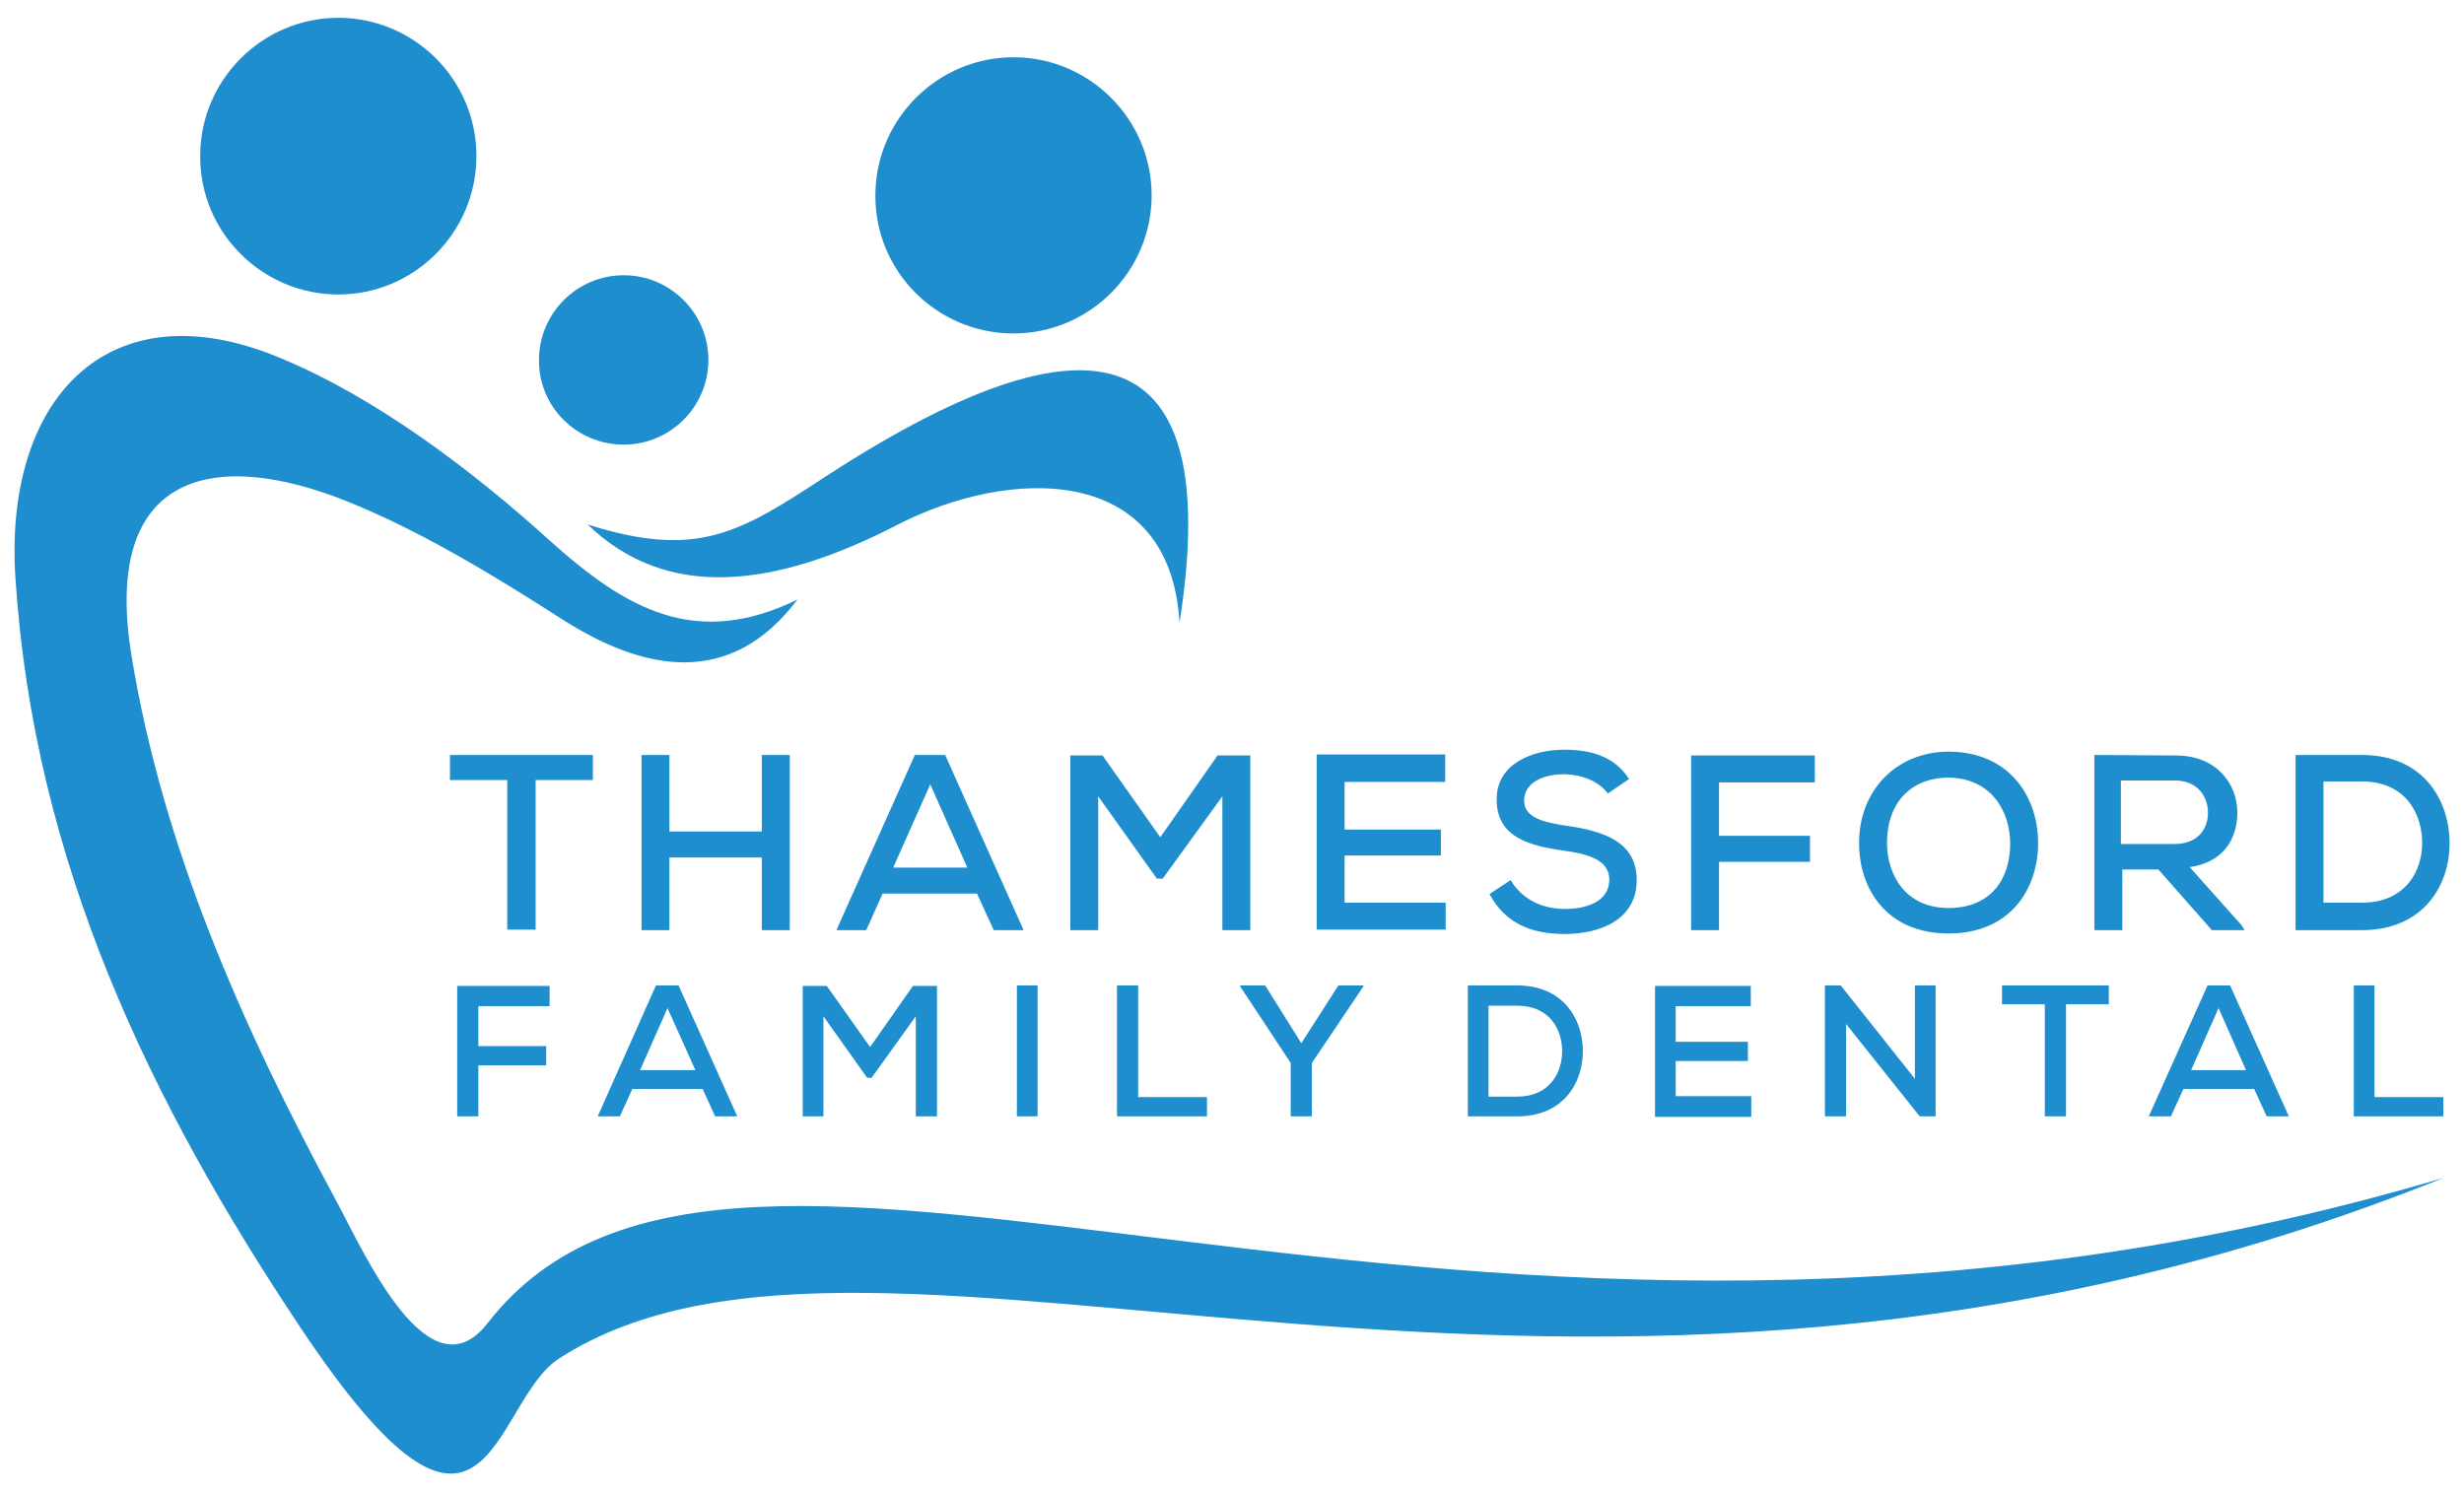
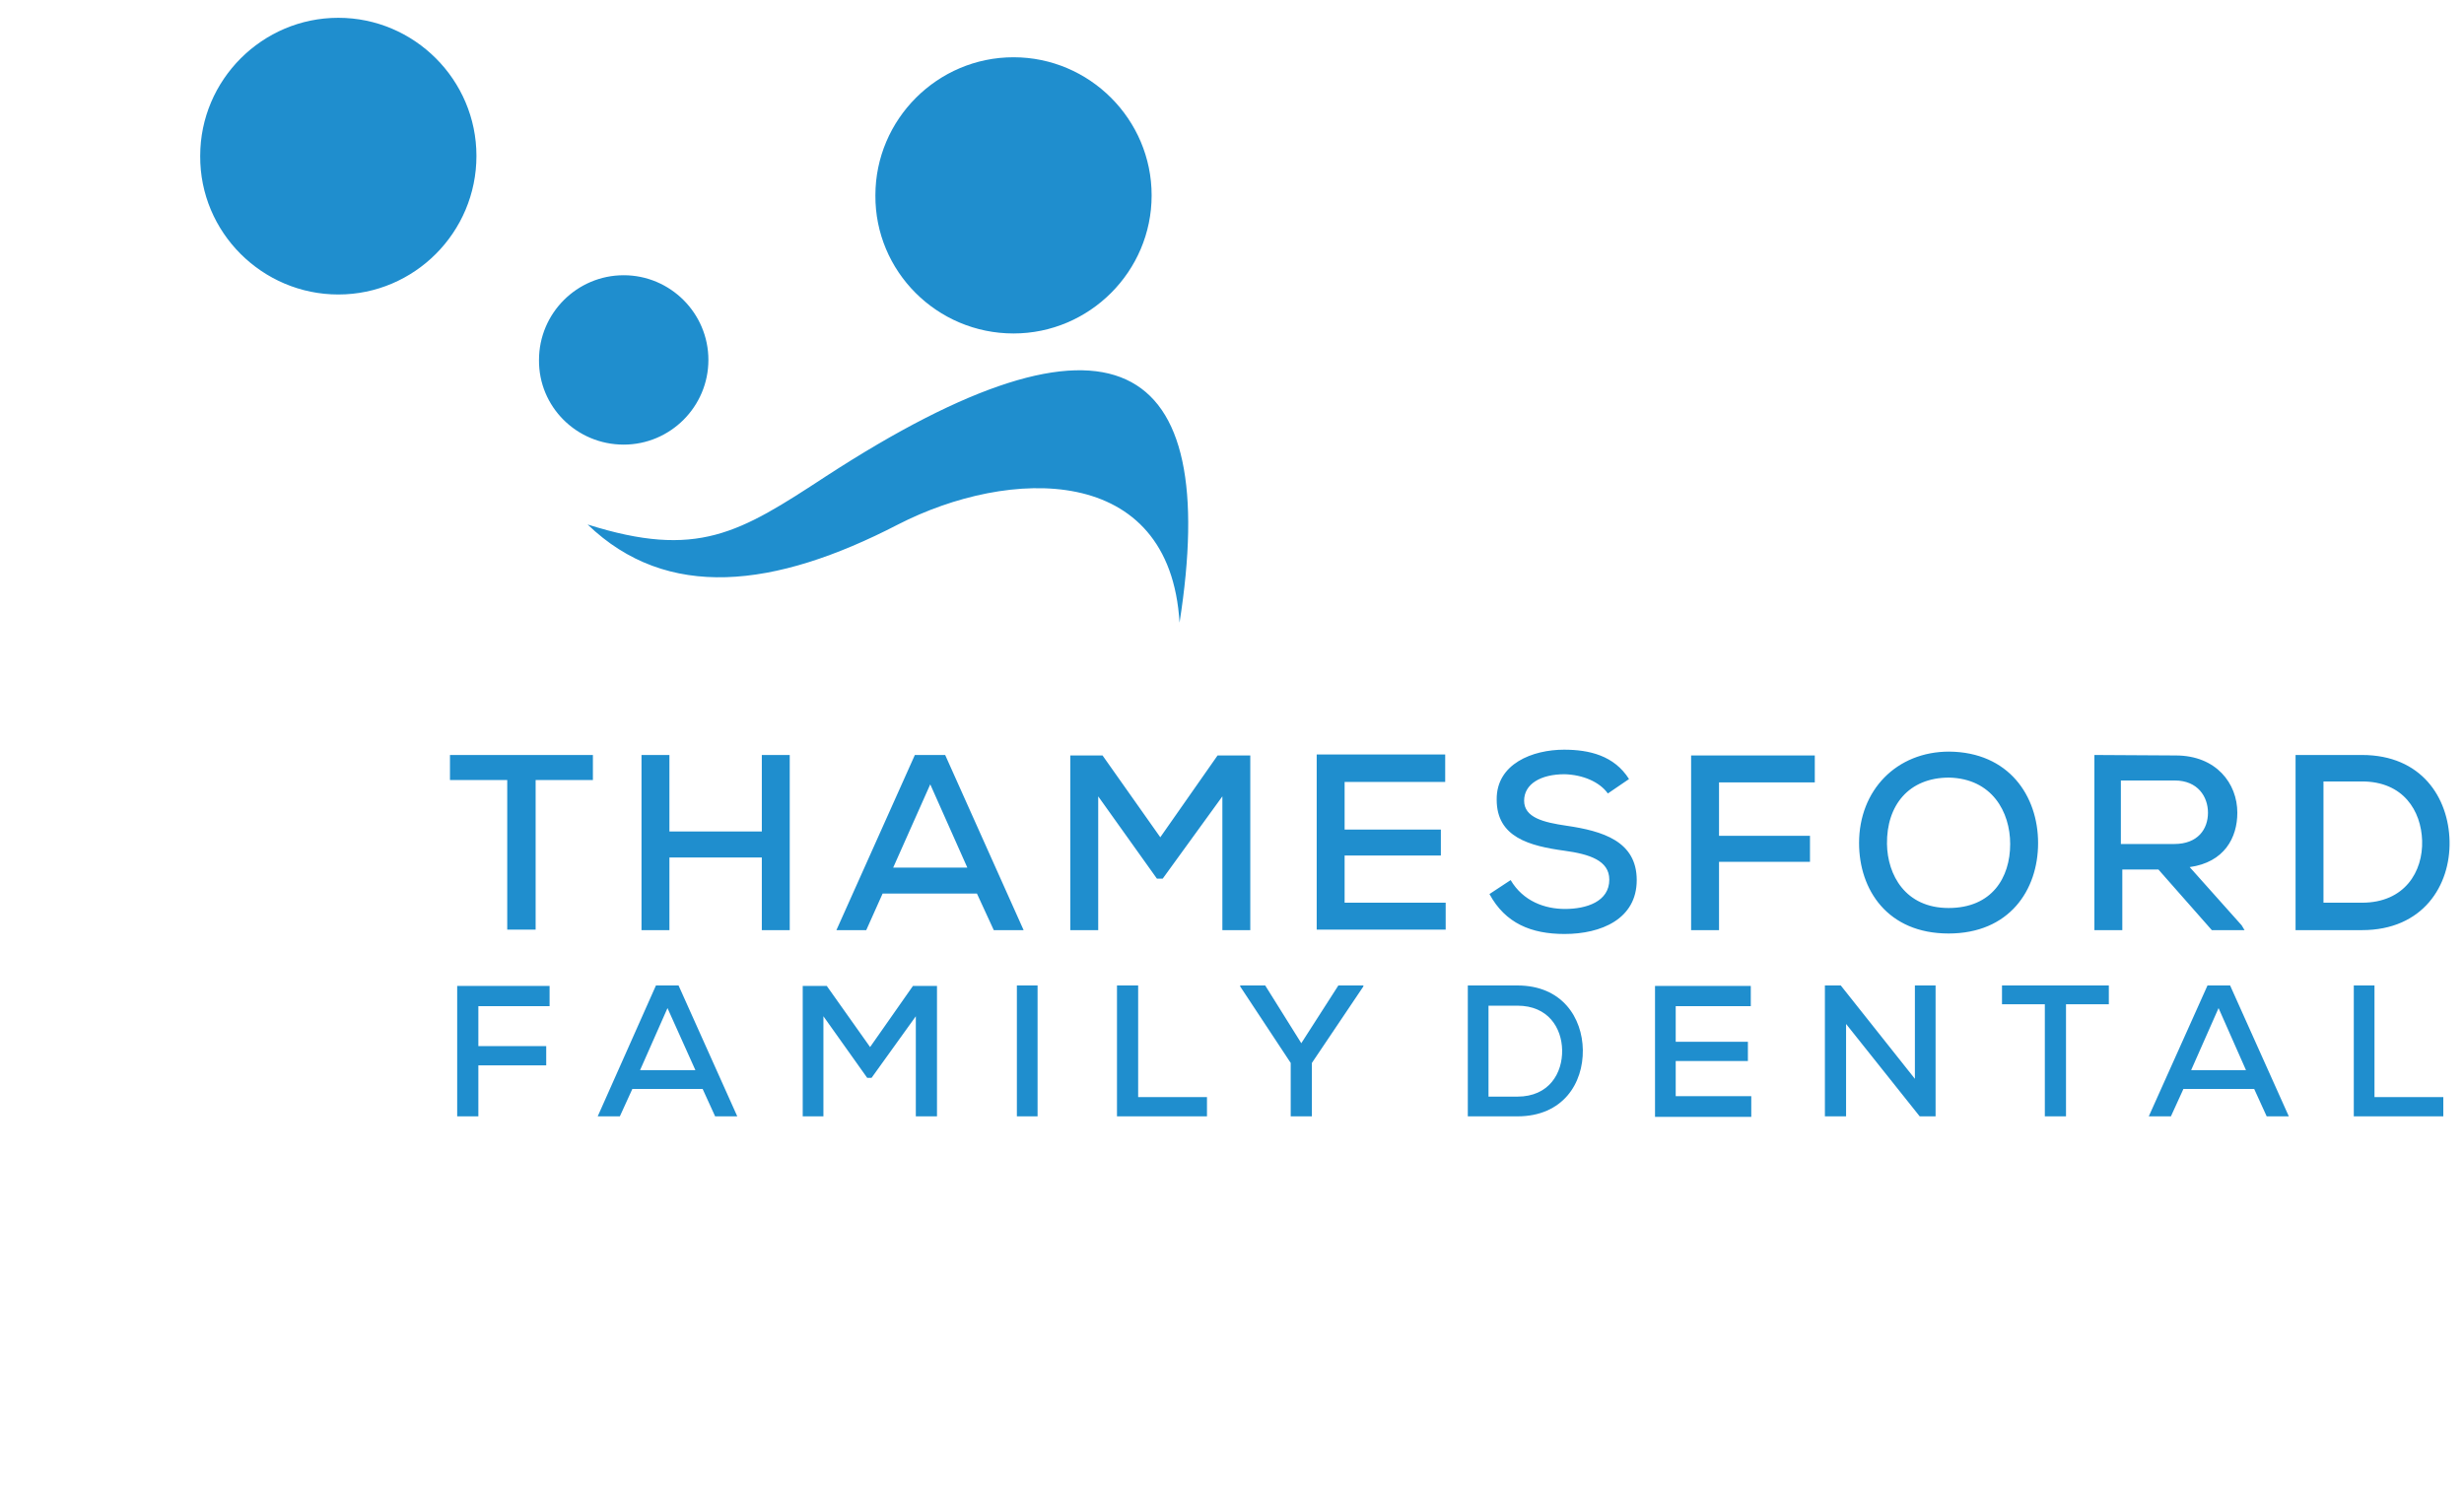
<svg xmlns="http://www.w3.org/2000/svg" xml:space="preserve" id="Layer_1" x="0" y="0" style="enable-background:new 0 0 512 310" version="1.1" viewBox="0 0 512 310">
  <style>.st0{fill-rule:evenodd;clip-rule:evenodd;fill:#1f8ece}</style>
  <path d="M123.2 156.9H93.5v5.2h11.9v31.1h5.9v-31.1h11.9v-5.2zM164.1 193.3v-36.4h-5.8v15.9h-19.2v-15.9h-5.8v36.4h5.8v-15.1h19.2v15.1zM206.5 193.3h6.2l-16.3-36.4h-6.3l-16.3 36.4h6.2l3.4-7.6H203l3.5 7.6zm-20.9-13 7.7-17.3 7.7 17.3h-15.4zM229.1 157h-6.7v36.3h5.8v-27.8l12.2 17.1h1.2l12.4-17.1v27.8h5.8V157H253l-11.9 17-12-17zM300.4 187.6h-21v-9.8h20v-5.4h-20v-9.9h20.9v-5.7h-26.7v36.4h26.8v-5.6zM325.2 188.9c-4.2 0-8.7-1.6-11.3-6l-4.4 2.9c3.3 6.1 8.7 8.3 15.6 8.3 7.6 0 15-3.1 15-11.2s-7.1-10.2-14.6-11.3c-4.8-.7-8.8-1.7-8.8-5.2s3.5-5.5 8.4-5.5c3.8.1 7.3 1.6 9 4l4.4-3c-3.1-4.9-8.3-6.1-13.5-6.1-6.5 0-14.1 2.9-14 10.4 0 7.8 6.8 9.6 14.1 10.6 5.1.7 9.3 2 9.3 6 0 4.6-4.8 6.1-9.2 6.1zM357.2 179.1h18.9v-5.4h-18.9v-11.1h19.9V157h-25.7v36.3h5.8zM404.9 194c12.6 0 18.6-9 18.6-18.8s-6.1-18.9-18.5-19c-10.9 0-18.7 8-18.7 19 0 9.7 5.9 18.8 18.6 18.8zm.1-32.4c8.9.2 12.7 7.1 12.7 13.8 0 7-3.8 13.3-12.8 13.3s-12.7-6.9-12.8-13.3c-.1-8 4.5-13.8 12.9-13.8zM440.8 180.7h7.7l11.1 12.6h6.8l-.6-1-10.8-12.1c7.2-1 9.9-6.1 9.9-11.3 0-6.1-4.4-11.9-12.8-11.9-5.7 0-11.3-.1-16.9-.1v36.4h5.8v-12.6zm0-18.5h11.1c4.8 0 6.9 3.4 6.9 6.7 0 3.4-2.1 6.5-7 6.5h-11.1v-13.2zM509 174.8c-.2-9-5.8-17.9-18.2-17.9H477v36.4h13.8c12.7 0 18.4-9.3 18.2-18.5zm-26.2-12.4h8c8.6 0 12.3 6.1 12.5 12.3.2 6.4-3.6 12.9-12.5 12.9h-8v-25.2zM114.2 209.1v-4.2H95V232h4.4v-10.6h14.1v-4H99.4v-8.3zM124.2 232h4.6l2.6-5.7H146l2.6 5.7h4.6L141 204.8h-4.7L124.2 232zm20.3-9.6H133l5.7-12.9 5.8 12.9zM194.7 232v-27.1h-5l-8.9 12.7-9-12.7h-5V232h4.3v-20.8l9.1 12.8h.9l9.2-12.8V232h4.4zM211.3 204.8h4.3V232h-4.3zM232.1 204.8V232h18.7v-4h-14.3v-23.2zM257.7 205l10.5 15.9V232h4.4v-11.1l10.7-15.9v-.2h-5.2l-7.7 12-7.5-12h-5.2zM328.9 218.2c-.1-6.7-4.3-13.4-13.6-13.4H305V232h10.3c9.5 0 13.7-6.9 13.6-13.8zm-19.6-9.2h6c6.4 0 9.2 4.6 9.3 9.2.1 4.8-2.7 9.7-9.3 9.7h-6V209zM363.9 227.8h-15.7v-7.3h15v-4h-15v-7.4h15.6v-4.2h-19.9v27.2h20v-4.3zM383.6 212.8l15.3 19.2h3.3v-27.2h-4.3v19.4l-15.4-19.4h-3.3V232h4.4zM429.3 232v-23.3h8.9v-3.9H416v3.9h8.9V232h4.4zM458.7 204.8 446.5 232h4.6l2.6-5.7h14.7l2.6 5.7h4.6l-12.2-27.2h-4.7zm-3.4 17.6 5.7-12.9 5.7 12.9h-11.4zM493.4 204.8h-4.3V232h18.6v-4h-14.3zM122.1 109c16.5 15.9 38.8 13.3 64.5 0 23-11.8 56.5-13 58.5 20.4 8.7-55.4-13.8-69.2-73.5-30.4-18 11.8-26.7 17.2-49.5 10zM70.3 61.2C86.1 61.2 99 48.3 99 32.4 99 16.6 86.1 3.7 70.3 3.7c-15.8 0-28.7 12.9-28.7 28.7-.1 15.9 12.9 28.8 28.7 28.8zM129.6 92.4c9.7 0 17.6-7.9 17.6-17.6 0-9.7-7.9-17.6-17.6-17.6-9.7 0-17.6 7.9-17.6 17.6-.1 9.7 7.8 17.6 17.6 17.6zM210.6 69.3c15.8 0 28.7-12.9 28.7-28.7 0-15.8-12.9-28.7-28.7-28.7-15.8 0-28.7 12.9-28.7 28.7-.1 15.8 12.8 28.7 28.7 28.7z" class="st0" />
-   <path d="M101.3 275c-12.2 15.7-25.7-14.8-31.3-25.2-19.9-36.8-36.3-74.2-42.7-113.7-6.1-37.8 16.9-43.2 45.1-31.8 15.1 6.1 30.4 15.4 44.1 24.2 17.4 11.2 35.3 14.5 49.2-3.9-21.1 10.3-35.6 2-51.4-12.2-16-14.5-36.1-29.8-56.3-38.1C22.3 59.5.8 83.1 3.2 120c3.8 59.1 28 109.1 59.3 156 39.2 58.7 39.4 15.5 53.7 6.3 66.8-42.9 208.7 36.1 391.5-37.5-207.1 61.5-354.6-36.4-406.4 30.2z" class="st0" />
</svg>